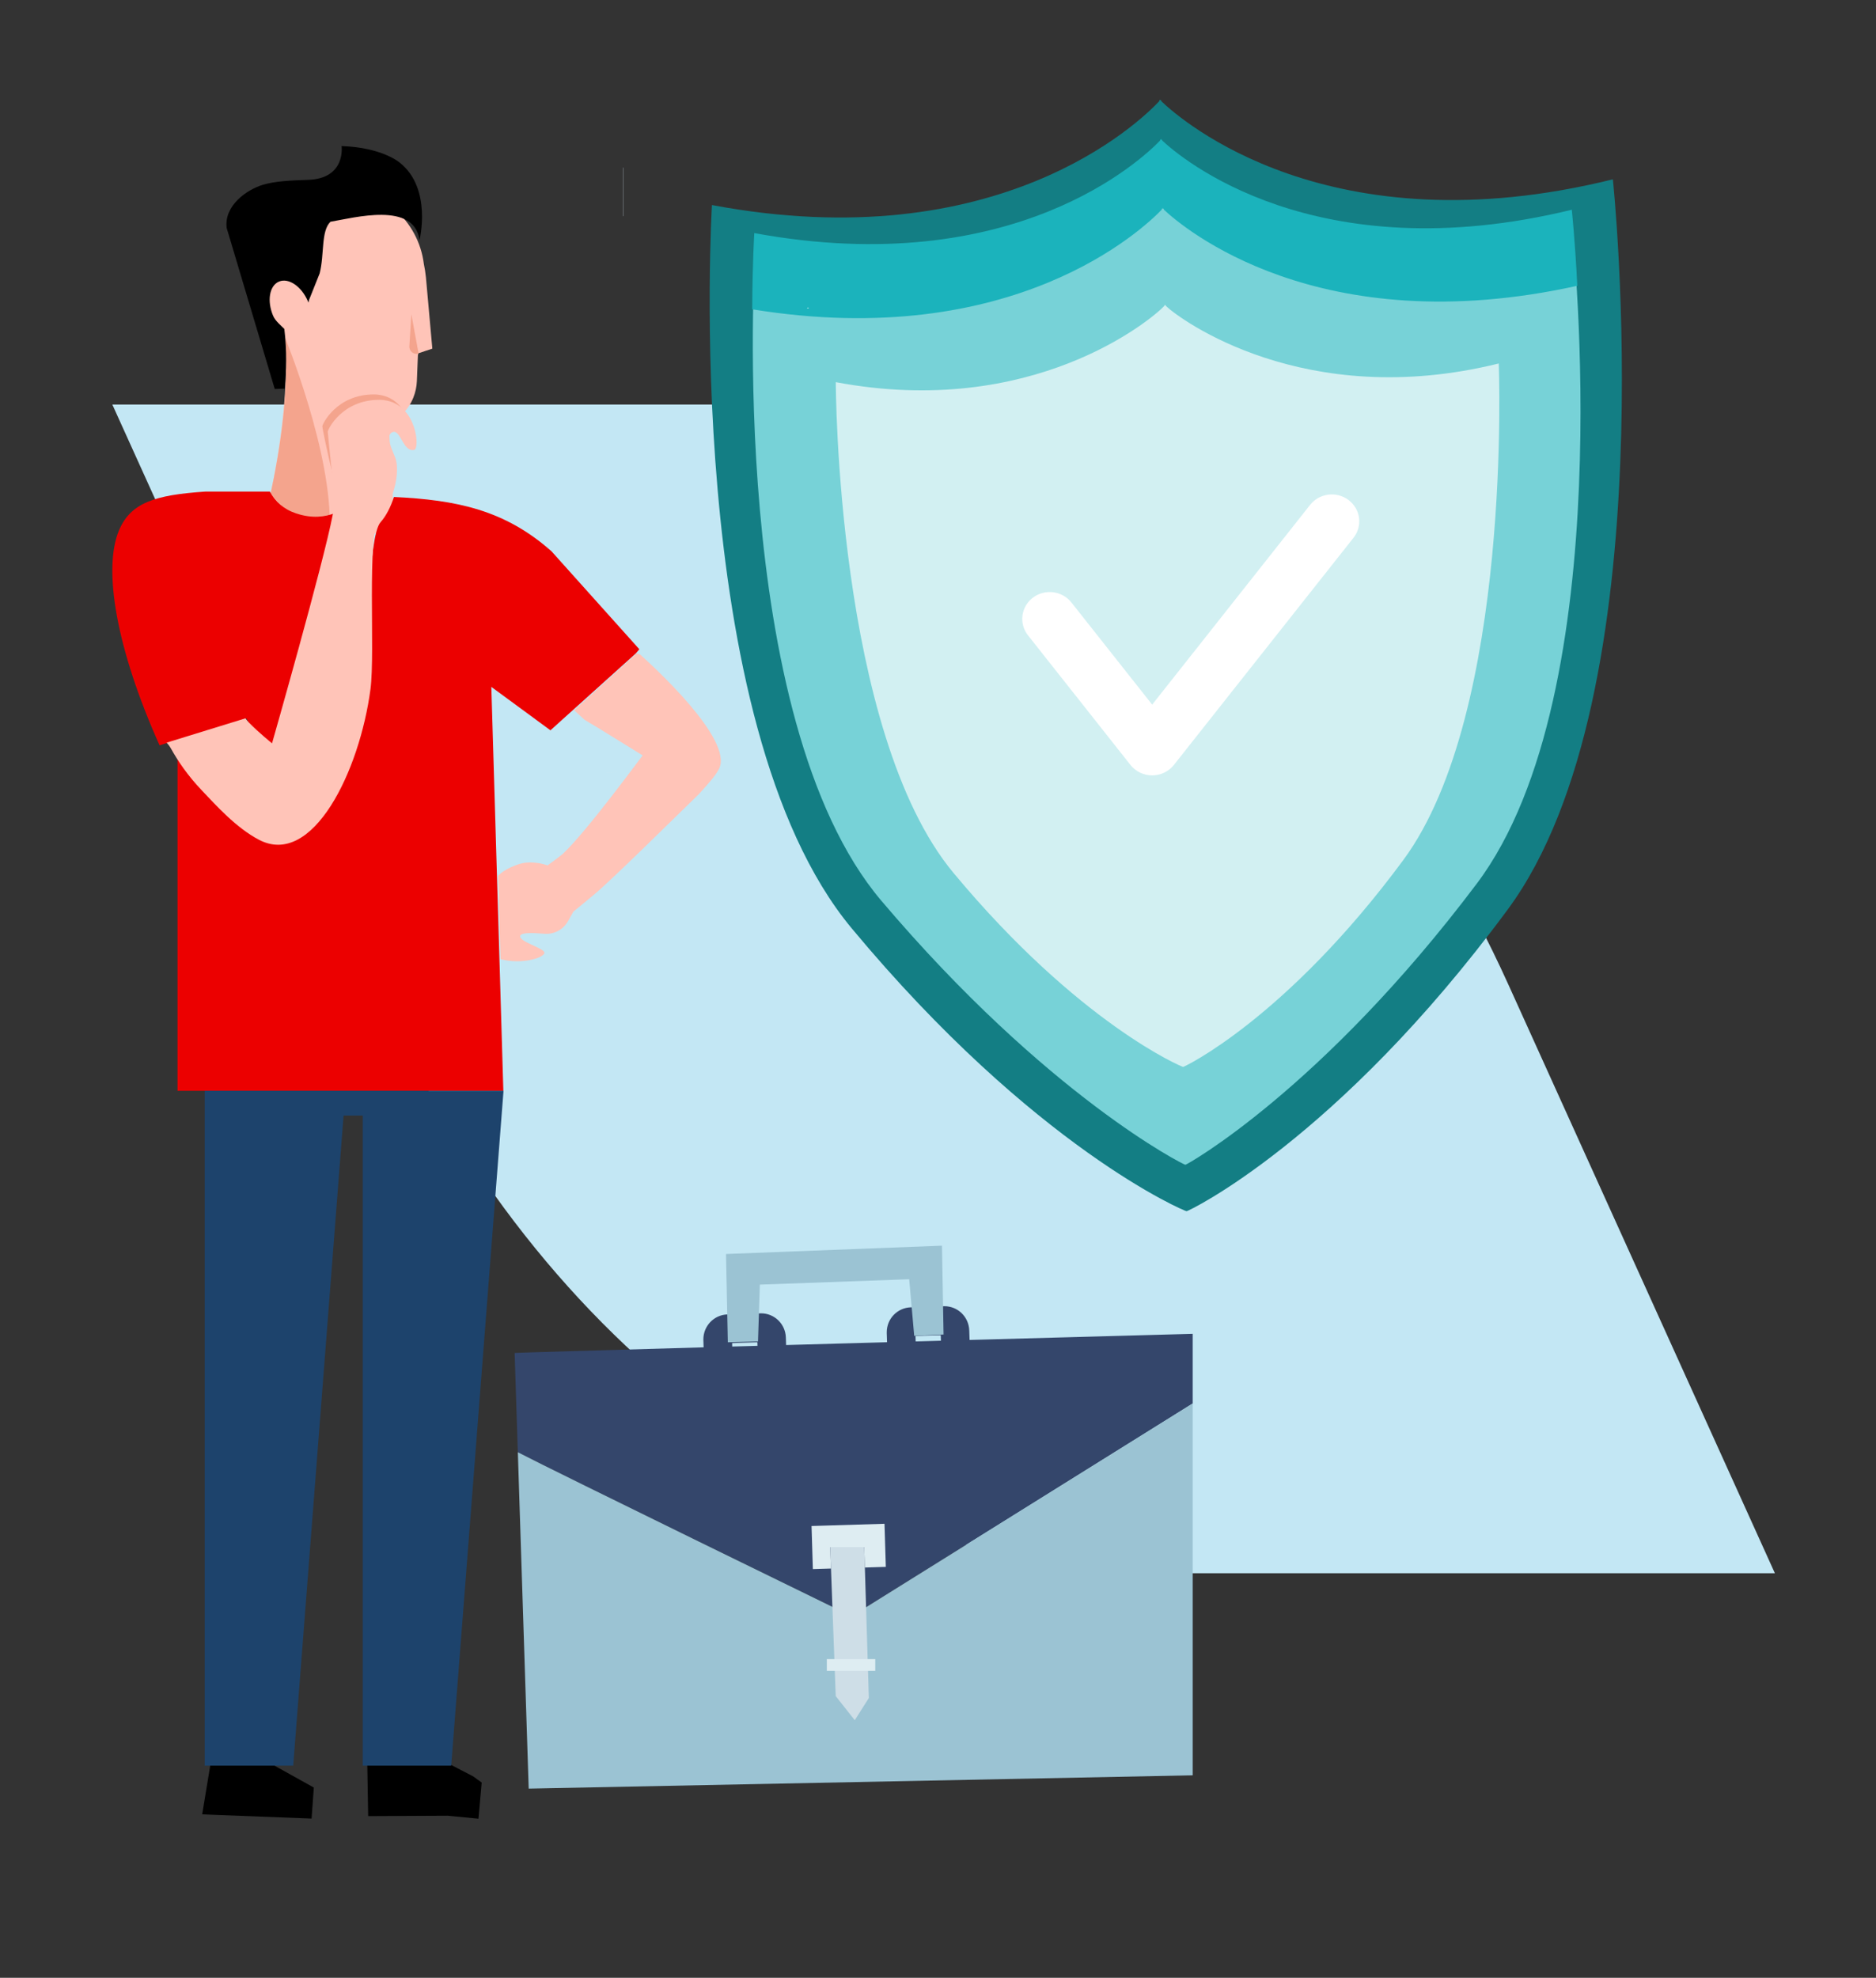
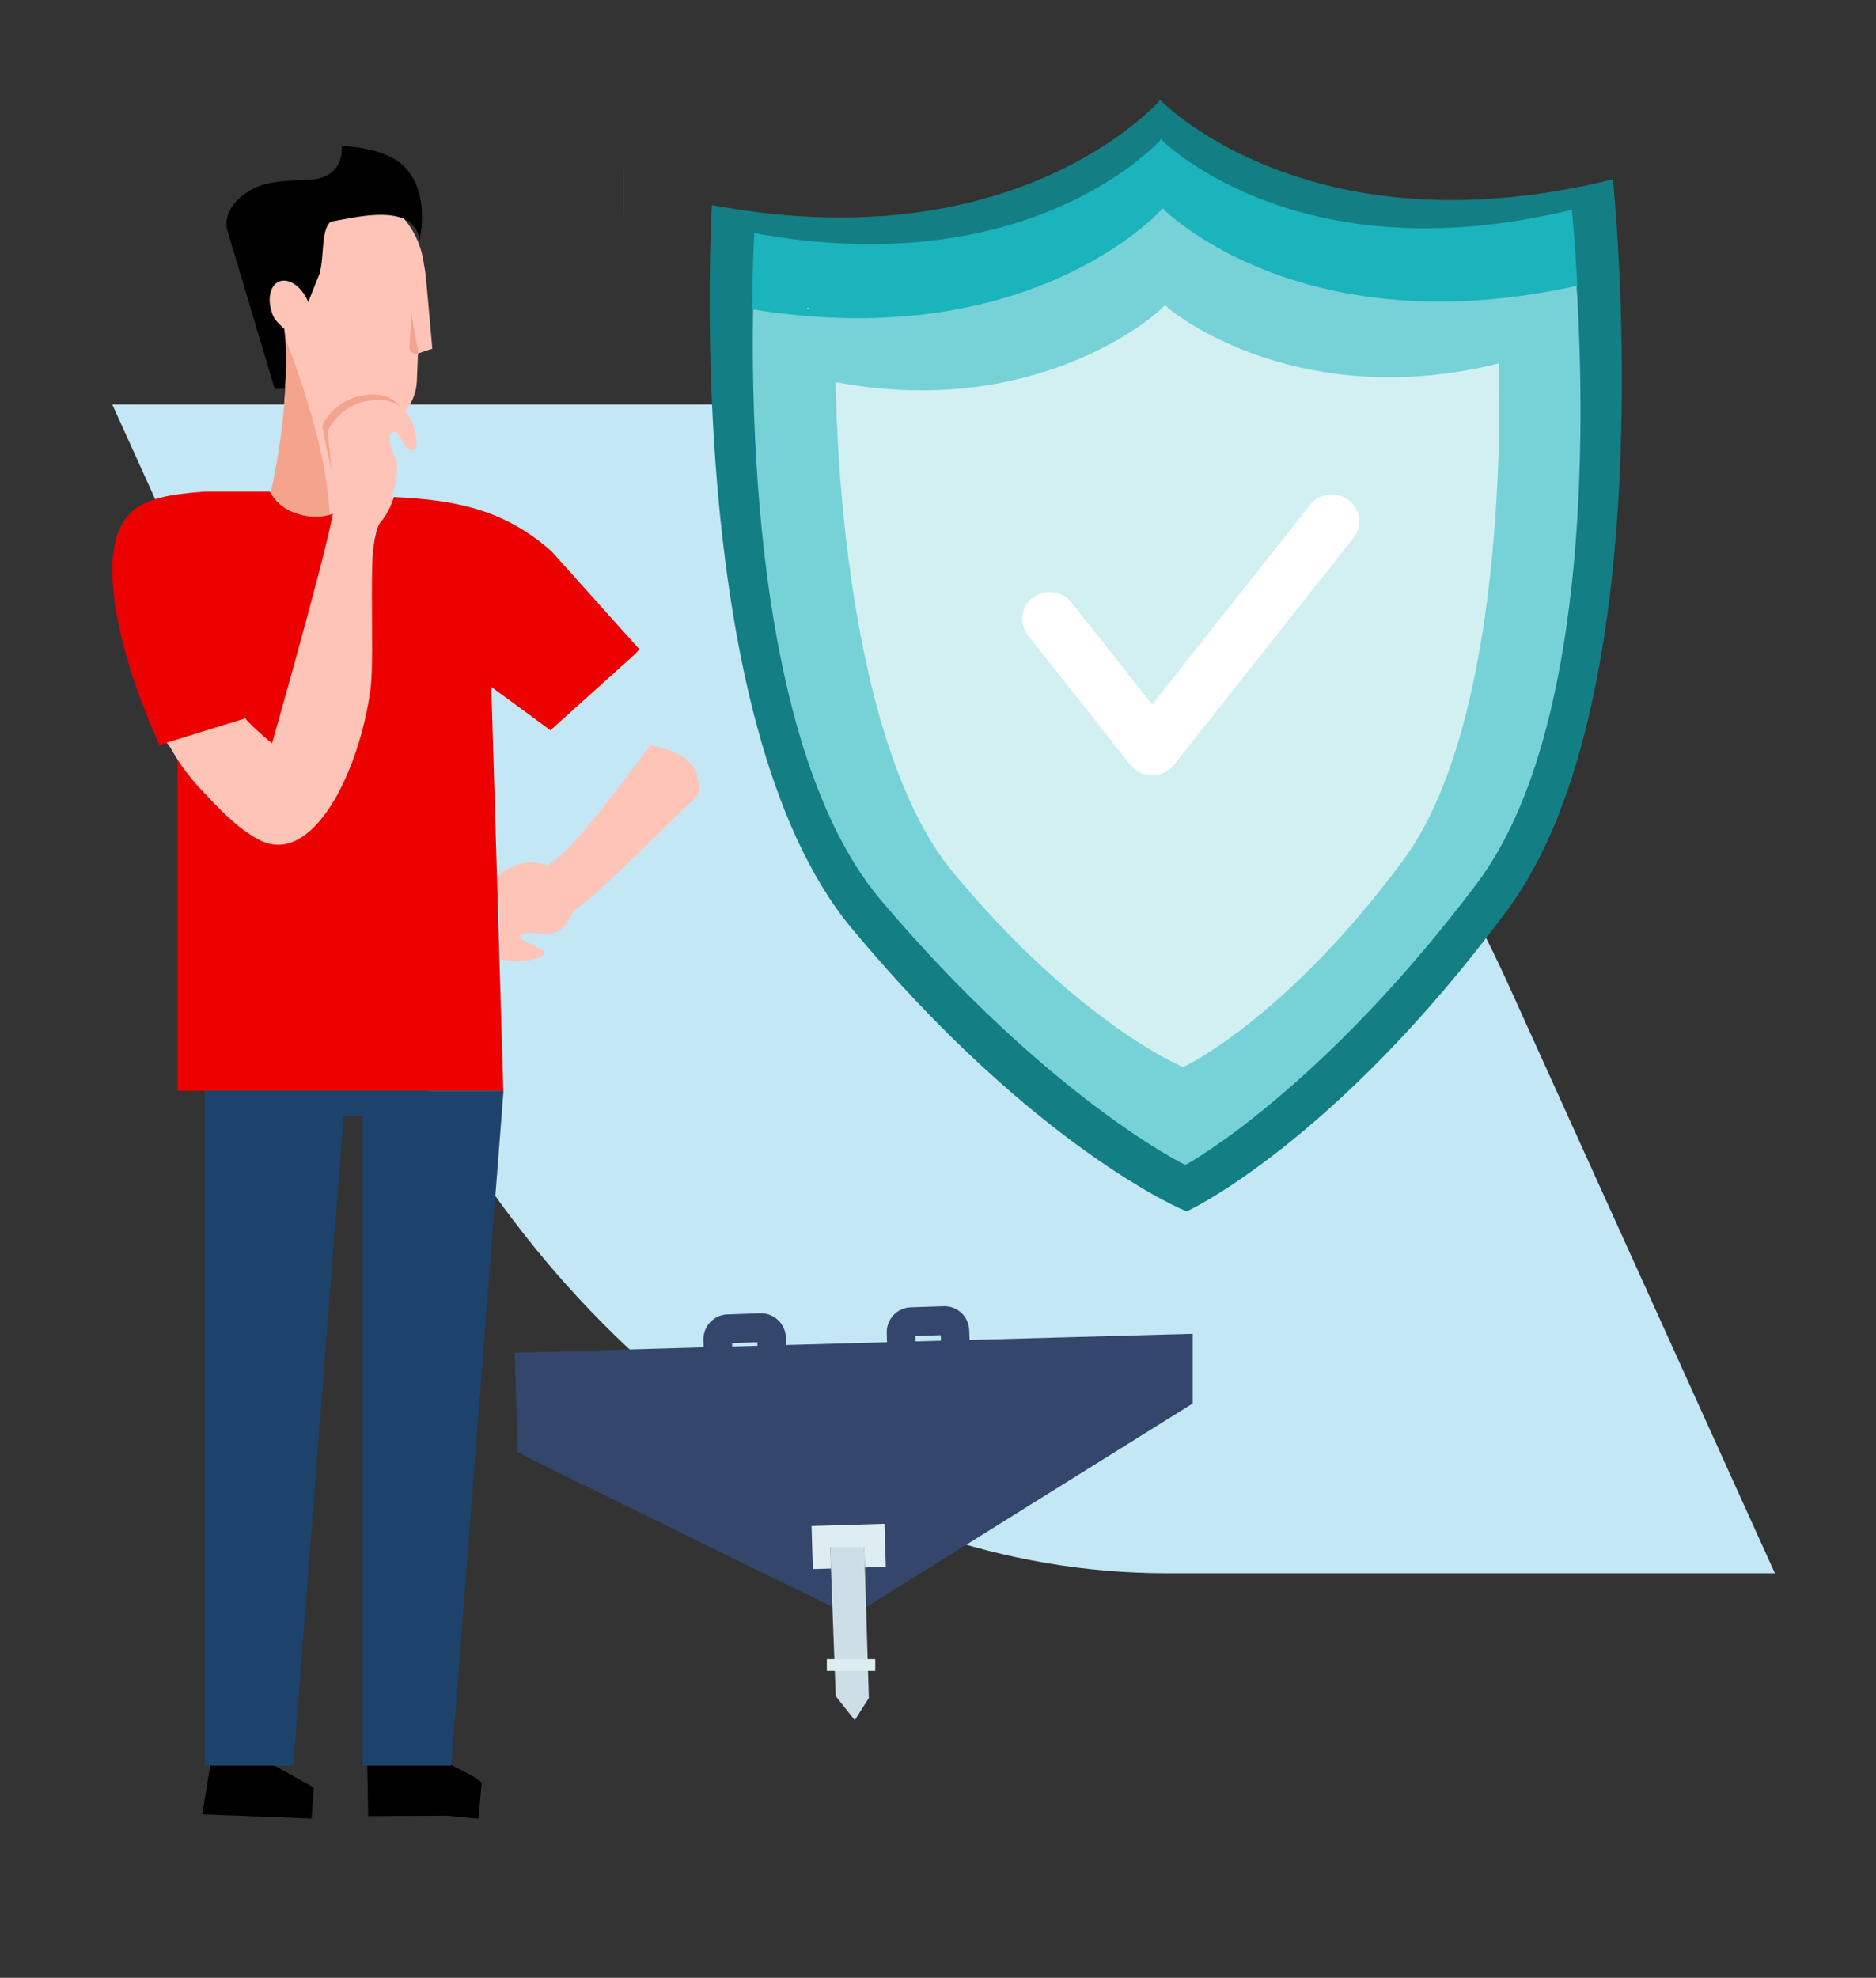
<svg xmlns="http://www.w3.org/2000/svg" width="167px" height="176px" viewBox="0 0 167 176" version="1.1">
  <rect x="0" y="0" width="167" height="176" fill="#333333" stroke="none" />
  <title>seguro-desemprego</title>
  <g id="seguro-desemprego" stroke="none" stroke-width="1" fill="none" fill-rule="evenodd">
    <g id="Group" transform="translate(10, -8.434)">
      <path d="M148,44.434 L124.282,96.804 C109.812,128.753 83.07,148.434 54.13,148.434 L0,148.434 L23.719,96.064 C38.189,64.116 64.93,44.434 93.87,44.434 L148,44.434 Z" id="Primary-color" fill="#C3E7F4" transform="translate(74, 96.434) scale(-1, 1) translate(-74, -96.434) " />
      <g id="Group-70" transform="translate(89, 61.934) rotate(18) translate(-89, -61.934) translate(44, 11.434)">
        <g id="Group-35" transform="translate(0.227, 0.586)">
          <path d="M35.2,6.249 C35.2,6.249 35.107,6.096 35.066,6.184 C34.981,6.141 35.005,6.318 35.005,6.318 C33.95,8.554 25.746,24.078 0,27.394 C0,27.394 11.563,72.049 31.715,84.759 C53.236,98.335 67.809,99.563 67.853,99.491 C67.935,99.518 78.641,89.395 86.743,65.126 C94.326,42.422 75.566,0.435 75.566,0.435 C53.485,14.181 37.414,7.317 35.2,6.249 Z" id="Fill-77" fill="#137E84" />
          <path d="M37.049,11.548 C37.049,11.548 36.967,11.412 36.93,11.491 C36.851,11.453 36.872,11.611 36.872,11.611 C35.906,13.611 28.394,27.507 5.065,30.605 C5.065,30.605 15.293,70.383 33.473,81.613 C52.891,93.608 66.43,95.661 66.471,95.597 C66.543,95.62 75.941,85.494 83.409,63.798 C90.395,43.5 73.634,6.141 73.634,6.141 C53.567,18.525 39.053,12.49 37.049,11.548 Z" id="Fill-78" fill="#77D2D7" />
          <path d="M38.261,15.292 C38.302,15.209 38.387,15.352 38.387,15.352 C40.442,16.319 55.1,22.413 75.484,10.422 C73.996,6.527 72.925,4.139 72.925,4.139 C52.857,16.523 38.343,10.487 36.339,9.545 C36.339,9.545 36.258,9.409 36.22,9.489 C36.141,9.451 36.165,9.608 36.165,9.608 C35.196,11.609 27.685,25.504 4.355,28.602 C4.355,28.602 5.007,31.139 6.276,35.11 C29.616,31.51 37.206,17.473 38.203,15.417 C38.203,15.417 38.179,15.252 38.261,15.292 Z" id="Fill-79" fill="#1BB3BC" />
          <path d="M70.969,19.159 C55.833,28.583 42.721,24.179 41.203,23.447 C41.203,23.447 41.141,23.341 41.114,23.402 C41.053,23.372 41.07,23.494 41.07,23.494 C40.346,25.027 33.005,36.703 15.354,38.977 C15.354,38.977 24.999,68.559 38.814,77.273 C53.571,86.58 63.56,87.422 63.591,87.373 C63.645,87.391 70.986,80.451 76.542,63.813 C81.74,48.246 70.969,19.159 70.969,19.159" id="Fill-80" fill="#D2F0F2" />
        </g>
      </g>
      <path d="M92.566,77.434 L92.566,77.434 C91.81,77.434 91.096,77.092 90.633,76.506 L81.511,64.972 C80.685,63.927 80.881,62.427 81.948,61.618 C83.015,60.811 84.55,61.002 85.375,62.046 L92.566,71.138 L106.625,53.361 C107.45,52.318 108.985,52.126 110.052,52.934 C111.119,53.742 111.315,55.243 110.489,56.288 L94.498,76.506 C94.035,77.092 93.322,77.434 92.566,77.434" id="Fill-6" fill="#FFFFFF" />
    </g>
    <g id="Group" transform="translate(41, 88.002) scale(-1, 1) translate(-41, -88.002) translate(10, 13)">
      <g id="Group-73">
        <g id="Characters/Body-parts/Head/Male/Model-B-00" transform="translate(41.663, 19.136) scale(-1, 1) translate(-41.663, -19.136) translate(33.514, 3.69)">
          <path d="M3.188,13.995 C1.255,12.585 0,10.311 0,7.748 C0,3.472 3.495,-8.8817842e-16 7.8,-8.8817842e-16 C11.775,-8.8817842e-16 15.06,2.96 15.54,6.78 C15.624,7.178 15.685,7.58 15.727,7.983 L15.727,7.983 L15.728,7.992 L15.728,7.995 C15.741,8.116 15.752,8.236 15.761,8.356 L16.298,14.335 L15.075,14.741 L15.063,14.744 L15.062,14.744 C15.032,14.848 15.015,14.905 15.015,14.905 L14.982,15.713 L14.922,17.225 C14.901,17.725 14.796,18.215 14.613,18.676 C14.484,19.002 14.315,19.313 14.108,19.602 C13.865,19.942 13.575,20.246 13.251,20.503 C13.082,20.638 12.903,20.759 12.715,20.866 C12.616,20.923 12.517,20.975 12.414,21.024 L12.414,21.024 L12.939,30.468 C12.939,30.468 10.164,31.299 7.124,30.64 C5.287,30.245 3.352,29.301 1.876,27.305 C1.876,27.305 3.623,19.782 3.188,13.995 Z" id="Skin-tone" fill="#FFC4B8" />
          <path d="M7.154,30.528 C5.316,30.133 3.381,29.189 1.905,27.193 C1.905,27.193 3.795,19.132 3.154,13.274 C3.154,13.274 7.454,23.685 7.154,30.528 Z M15.074,14.775 C14.646,14.9 14.224,14.566 14.252,14.124 L14.432,11.276 L15.074,14.775 Z" id="Shadows" fill="#F4A48D" />
        </g>
        <g id="Hair" transform="translate(43.138, 10.809) scale(-1, 1) translate(-43.138, -10.809) translate(34.433, 0)" fill="#000000">
          <path d="M7.276,3.004 C10.666,2.887 10.25,0 10.25,0 C13.879,0.118 15.426,1.473 15.426,1.473 C18.341,3.77 17.185,8.378 17.185,8.378 C16.74,4.901 11.366,6.383 9.262,6.732 C8.403,7.568 8.734,9.608 8.299,11.327 C8.291,11.358 7.356,13.685 7.356,13.685 L7.355,13.687 L7.302,13.929 C7.287,13.89 7.27,13.85 7.254,13.811 C6.688,12.484 5.536,11.699 4.681,12.056 C3.826,12.413 3.592,13.778 4.157,15.105 C4.354,15.567 4.852,15.964 5.154,16.269 C5.388,18.217 5.344,20.027 5.179,21.581 L4.302,21.618 L0.019,7.279 C-0.216,5.292 1.807,3.88 3.238,3.446 C4.351,3.107 5.79,3.056 7.276,3.004 Z" id="Hair-color" />
        </g>
        <polyline id="Fill-6" fill="#AFBECC" points="16.551 6.245 16.525 6.218 16.525 1.922 16.551 1.922 16.551 6.245" />
        <path d="M0.044,14.366 L0.028,14.458 C0.072,14.439 0.117,14.419 0.161,14.4 C0.122,14.389 0.083,14.377 0.044,14.366" id="Fill-11" fill="#FFFFFF" />
      </g>
      <path d="M50.053,50.939 C49.56,51.941 48.807,53.452 47.539,53.316 C47.492,53.311 47.446,53.287 47.394,53.25 C45.912,52.129 42.97,36.926 42.171,32.652 C43.04,33.001 44.206,33.165 45.633,32.69 C46.758,32.318 47.496,31.631 47.975,30.746 L53.72,30.746 C58.228,31.043 60.36,31.749 61.397,34.172 C62.87,37.628 61.634,44.768 57.795,53.325 L50.053,50.939 Z" id="Fill-36" fill="#EC0000" />
      <path d="M56.196,84.071 L27.192,84.071 L28.262,48.124 L22.999,51.989 L22.093,51.171 L21.934,51.027 L15.396,45.142 L15.087,44.775 L22.902,36.062 C27.07,32.364 31.379,31.491 36.932,31.226 C37.212,32.099 37.633,32.922 38.119,33.465 C39.259,34.747 39.236,44.761 39.666,48.054 C40.488,54.297 43.218,61.33 46.938,61.775 C47.602,61.859 48.293,61.729 49.008,61.353 C51.055,60.28 52.649,55.38 56.196,54.093 L56.196,84.071 Z" id="Fill-39" fill="#EC0000" />
      <path d="M27.444,72.353 C25.583,72.851 23.662,72.251 23.541,71.821 C23.414,71.39 25.818,70.832 25.69,70.28 C25.623,69.971 24.542,70.005 23.588,70.092 C22.742,70.172 21.93,69.776 21.493,69.063 L21.433,68.969 L20.956,68.121 C20.956,68.121 20.224,67.536 19.109,66.6 C17.437,65.202 11.997,59.808 9.767,57.648 C9.807,56.229 9.861,55.421 10.976,54.526 C11.688,53.96 13.247,53.425 14.12,53.325 C15.056,54.546 19.717,60.935 21.916,63.001 C22.326,63.324 22.776,63.668 23.253,64.011 C23.253,64.011 24.172,63.661 25.213,63.768 C25.858,63.836 27.118,64.332 27.662,64.945 L27.444,72.353 Z" id="Fill-44" fill="#FFC4B8" />
-       <path d="M19.962,51.054 C19.292,51.447 18.311,52.044 17.022,52.844 C15.087,54.045 14.278,54.551 12.669,55.487 C11.06,56.422 10.3,56.377 9.767,57.648 C9.009,56.805 8.304,56.034 7.991,55.415 C6.673,52.8 14.007,46.153 15.004,45.257 C15.08,45.191 15.329,45.158 15.329,45.158 L20.891,50.202 L19.962,51.054 Z" id="Fill-45" fill="#FFC4B8" />
-       <path d="M17.748,84.311 C17.747,84.311 17.747,84.311 17.747,84.311 C17.747,84.311 17.747,84.311 17.748,84.311" id="Fill-47" fill="#ECEEEB" />
      <path d="M17.989,55.795 C17.721,55.751 17.455,55.728 17.192,55.728 C16.994,55.728 16.798,55.741 16.606,55.769 C16.803,55.741 17.005,55.727 17.208,55.727 C17.462,55.727 17.719,55.748 17.978,55.79 C17.982,55.792 17.985,55.794 17.989,55.795" id="Fill-49" fill="#ECEEEB" />
      <path d="M23.073,63.657 C23.072,63.657 23.072,63.657 23.072,63.657 C23.069,63.655 23.066,63.653 23.062,63.65 C23.062,63.65 23.062,63.65 23.062,63.65 C23.065,63.652 23.069,63.655 23.073,63.657" id="Fill-51" fill="#ECEEEB" />
      <path d="M23.072,63.657 C23.069,63.655 23.066,63.652 23.062,63.65 C23.066,63.652 23.069,63.655 23.072,63.657" id="Fill-52" fill="#EAB99F" />
      <path d="M23.071,63.656 C23.071,63.656 23.071,63.656 23.071,63.656 C23.068,63.654 23.066,63.652 23.064,63.651 C23.064,63.651 23.064,63.651 23.063,63.651 C23.066,63.652 23.069,63.654 23.071,63.656" id="Fill-53" fill="#ECEEEB" />
      <path d="M23.071,63.656 C23.068,63.654 23.066,63.653 23.064,63.651 C23.066,63.653 23.068,63.654 23.071,63.656" id="Fill-54" fill="#EAB99F" />
      <path d="M19.202,53.085 C19.199,53.085 19.197,53.084 19.195,53.084 C19.197,53.084 19.199,53.085 19.202,53.085" id="Fill-55" fill="#ECEEEB" />
      <path d="M38.72,32.702 C38.233,32.16 37.811,31.339 37.531,30.467 C37.142,29.308 37.006,28.061 37.297,27.259 C37.535,26.61 38.256,25.251 37.535,24.973 C37.176,24.833 36.637,24.758 36.367,25.221 C36.1,25.68 36.101,26.676 35.603,26.55 C35.111,26.429 35.368,22.725 38.027,22.173 C38.242,22.126 38.471,22.099 38.72,22.099 C42.029,22.099 43.306,24.727 43.306,24.941 C43.306,25.159 42.172,30.734 41.687,31.226 C41.202,31.719 39.862,33.982 38.72,32.702 Z" id="Fill-61" fill="#F4A48D" />
      <path d="M17.264,79.026 C17.264,79.026 17.264,79.026 17.263,79.026 C17.264,79.026 17.264,79.026 17.264,79.026" id="Fill-57" fill="#ECEEEB" />
      <path d="M56.757,53.653 C56.204,54.65 55.324,55.99 54.009,57.362 C52.787,58.646 50.992,60.661 48.942,61.732 C44.172,64.227 39.986,55.647 39.018,48.312 C38.587,45.024 39.378,34.462 38.236,33.182 C37.749,32.64 37.328,31.819 37.047,30.948 C36.659,29.789 36.523,28.541 36.813,27.739 C37.052,27.09 37.773,25.731 37.052,25.453 C36.692,25.314 36.459,25.777 36.188,26.24 C35.921,26.698 35.617,27.157 35.119,27.03 C34.627,26.909 34.885,23.205 37.543,22.653 C37.758,22.607 37.988,22.579 38.236,22.579 C41.545,22.579 42.823,25.208 42.823,25.421 C42.823,25.639 42.172,31.694 42.172,31.694 C42.172,31.694 42.242,32.093 42.378,32.793 C43.211,37.142 47.784,53.147 47.784,53.147 C47.784,53.147 48.959,52.201 49.839,51.302 C49.954,51.182 50.058,51.055 50.151,50.923 L57.164,53.085 C57.002,53.266 56.866,53.455 56.757,53.653 Z" id="Fill-61" fill="#FFC4B8" />
      <polygon id="Fill-74" fill="#000000" transform="translate(34.191, 146.043) rotate(1) translate(-34.191, -146.043) " points="33.54 143.16 39.269 143.16 39.269 147.493 39.269 148.525 32.179 148.613 29.458 148.926 29.113 145.716 29.848 145.16" />
      <polygon id="Fill-78" fill="#000000" transform="translate(49.183, 146.043) rotate(7) translate(-49.183, -146.043) " points="48.588 143.427 44.105 146.694 44.639 149.41 54.26 147.852 52.741 142.677" />
      <path d="M53.778,84.071 L53.778,144.121 L45.898,144.121 C45.898,144.121 42.254,97.08 41.415,86.274 C40.693,86.274 39.709,86.274 39.709,86.274 L39.709,144.121 L31.834,144.121 L27.178,84.071 L53.778,84.071" id="Fill-38" fill="#1D436C" />
    </g>
    <path d="M84.075,116.237 C85.264,116.237 86.24,117.184 86.281,118.384 L86.311,119.239 C97.274,118.937 106.173,118.695 106.173,118.695 L106.173,124.892 L75.809,143.826 C75.809,143.826 49.259,130.882 46.097,129.231 L45.812,120.399 C45.99,120.373 53.228,120.163 62.634,119.897 L62.614,119.266 L62.612,119.188 C62.614,117.995 63.552,117.01 64.747,116.969 L67.672,116.872 L67.75,116.87 C68.936,116.87 69.915,117.814 69.956,119.015 L69.978,119.692 C72.933,119.609 75.969,119.525 78.964,119.442 L78.937,118.63 L78.939,118.635 L78.937,118.555 C78.937,117.359 79.877,116.378 81.071,116.337 L84.002,116.239 L83.997,116.239 L84.075,116.237 Z M67.42,119.444 L65.172,119.519 L65.181,119.826 C65.921,119.805 66.672,119.784 67.43,119.763 L67.42,119.444 Z M83.745,118.813 L81.497,118.887 L81.513,119.371 C82.268,119.351 83.018,119.33 83.762,119.309 L83.745,118.813 Z" id="Secondary-color" fill="#34466B" />
-     <path d="M106.173,124.892 L106.173,157.981 L47.064,159.166 L46.098,129.231 C49.264,130.885 75.809,143.826 75.809,143.826 L106.173,124.892 Z M64.791,119.447 L64.629,111.591 L83.853,110.85 L83.995,118.755 L81.382,118.875 L80.936,113.836 L67.642,114.316 L67.477,119.372 L64.791,119.447 Z" id="Primary-color" fill="#9BC3D3" />
    <polygon id="Quaternary-color" fill="#CEDEE7" points="73.903 137.677 74.396 150.935 76.091 153.077 77.344 151.101 76.934 137.677" />
    <path d="M73.603,148.683 L77.915,148.683 L77.915,147.64 L73.603,147.64 L73.603,148.683 Z M73.974,139.581 L72.36,139.63 L72.243,135.796 L78.738,135.598 L78.855,139.432 L76.989,139.489 L76.934,137.677 L73.903,137.677 L73.974,139.581 Z" id="Tertiary-color" fill="#DEEDF2" />
  </g>
</svg>